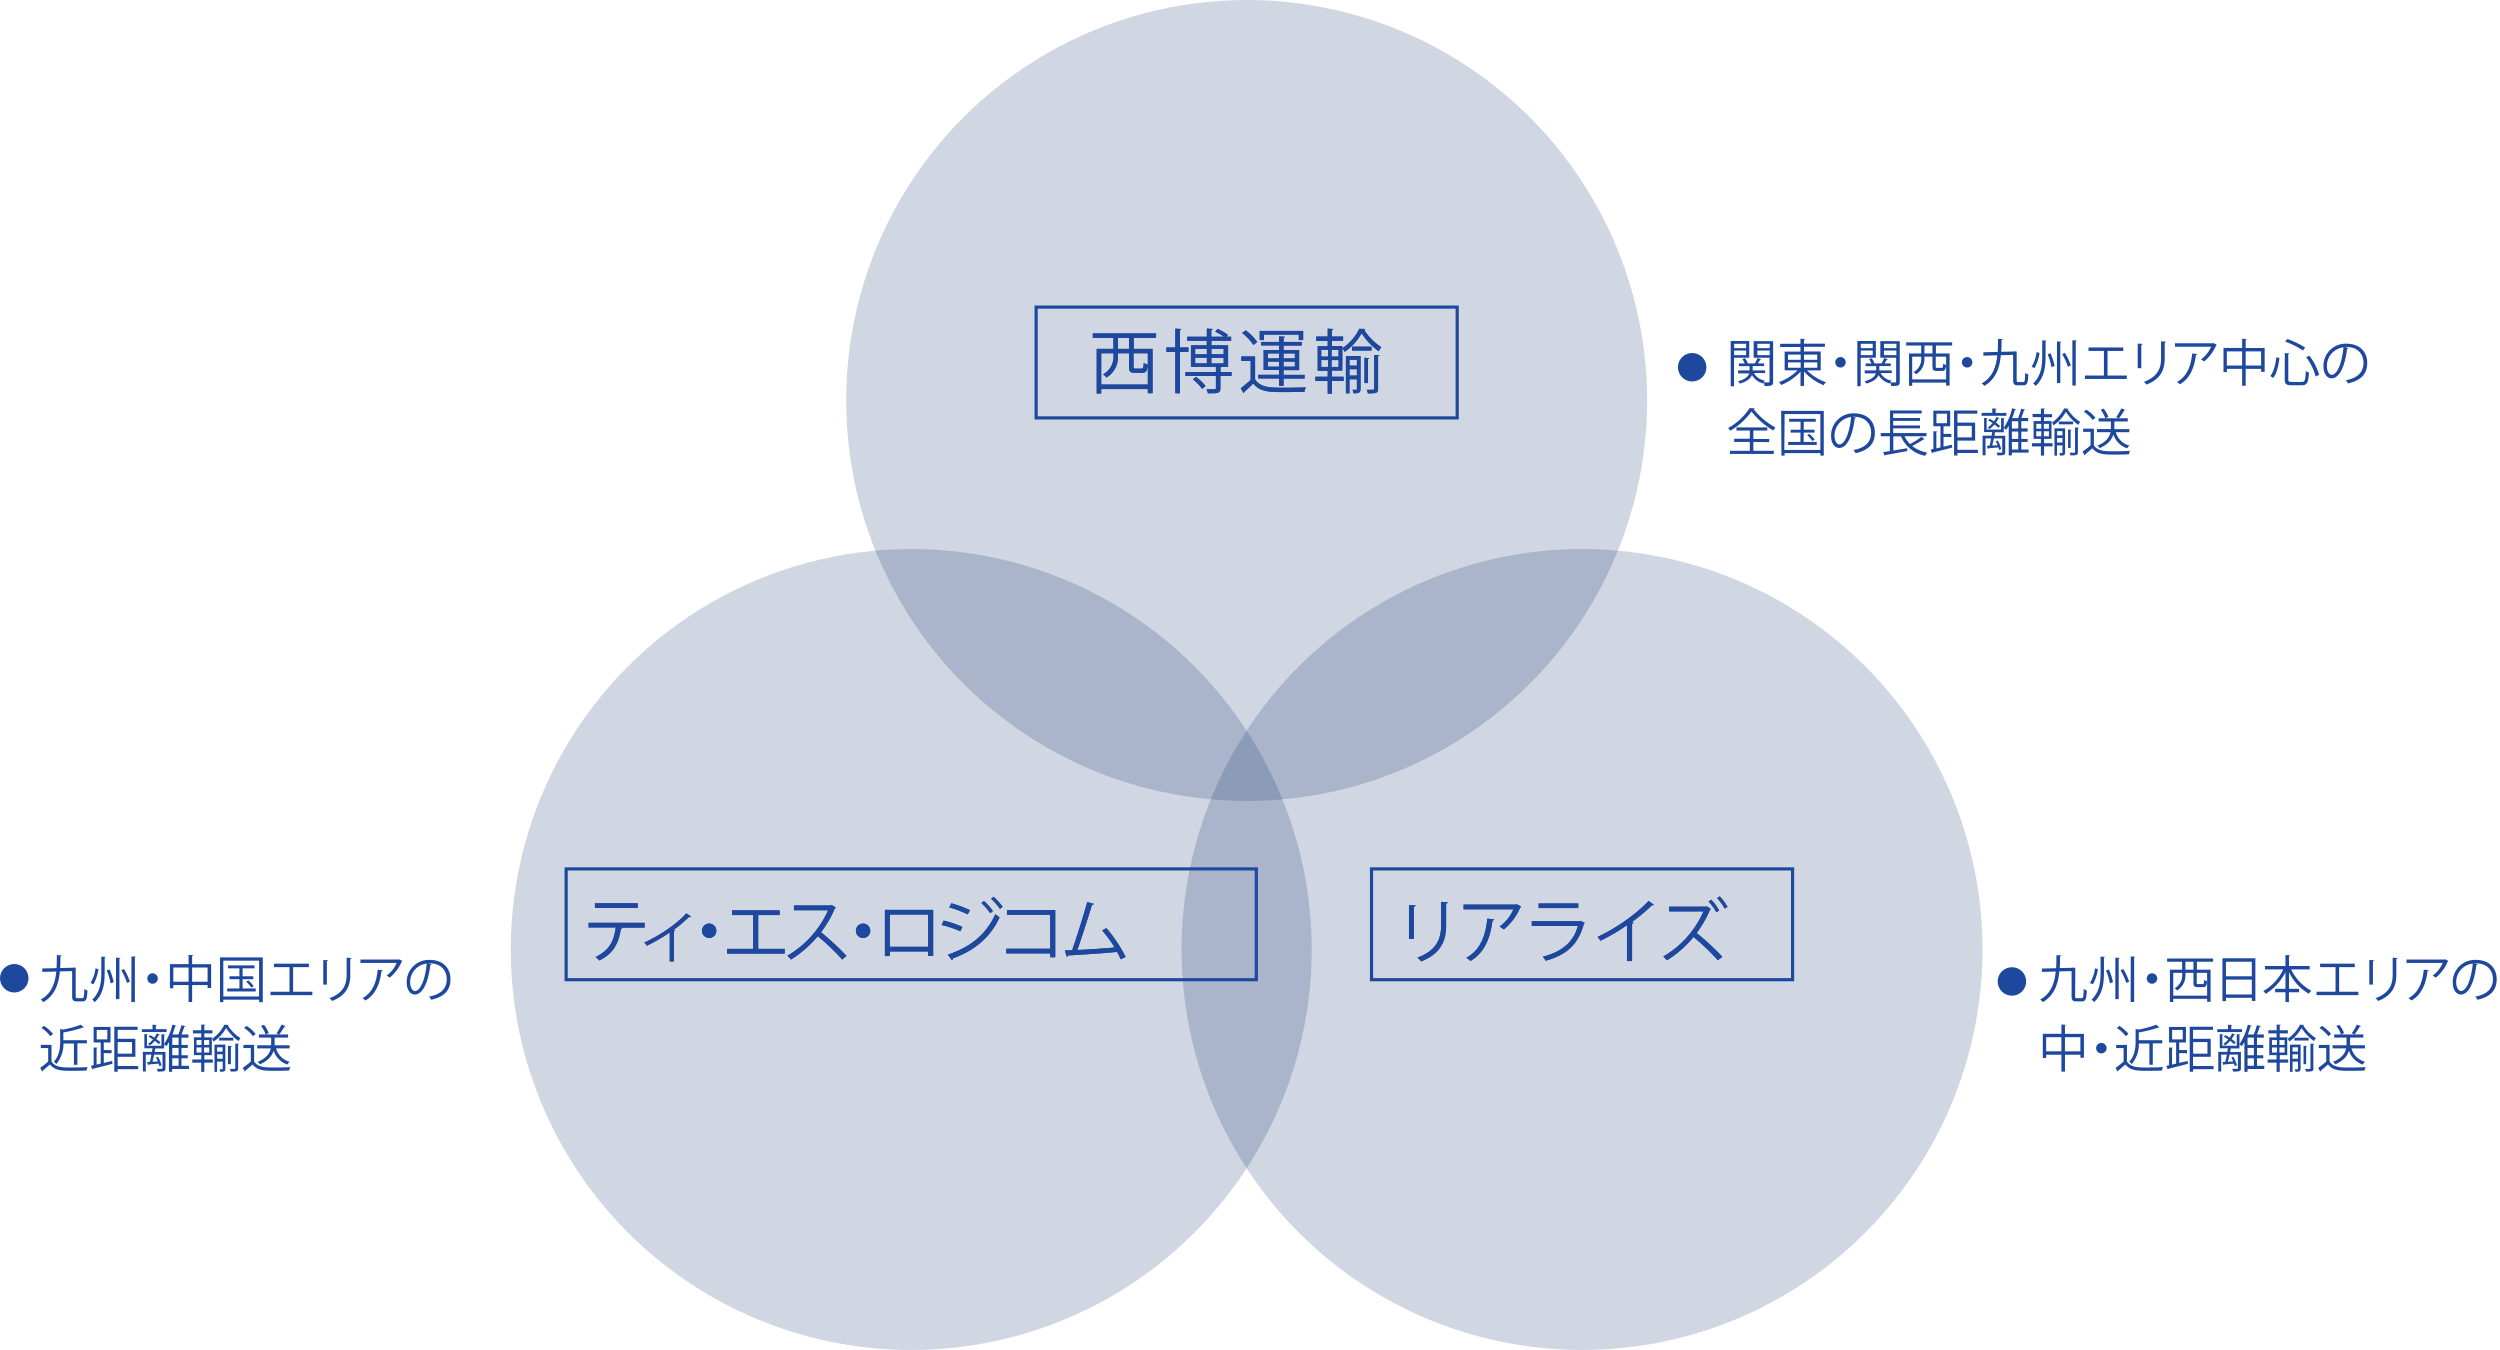
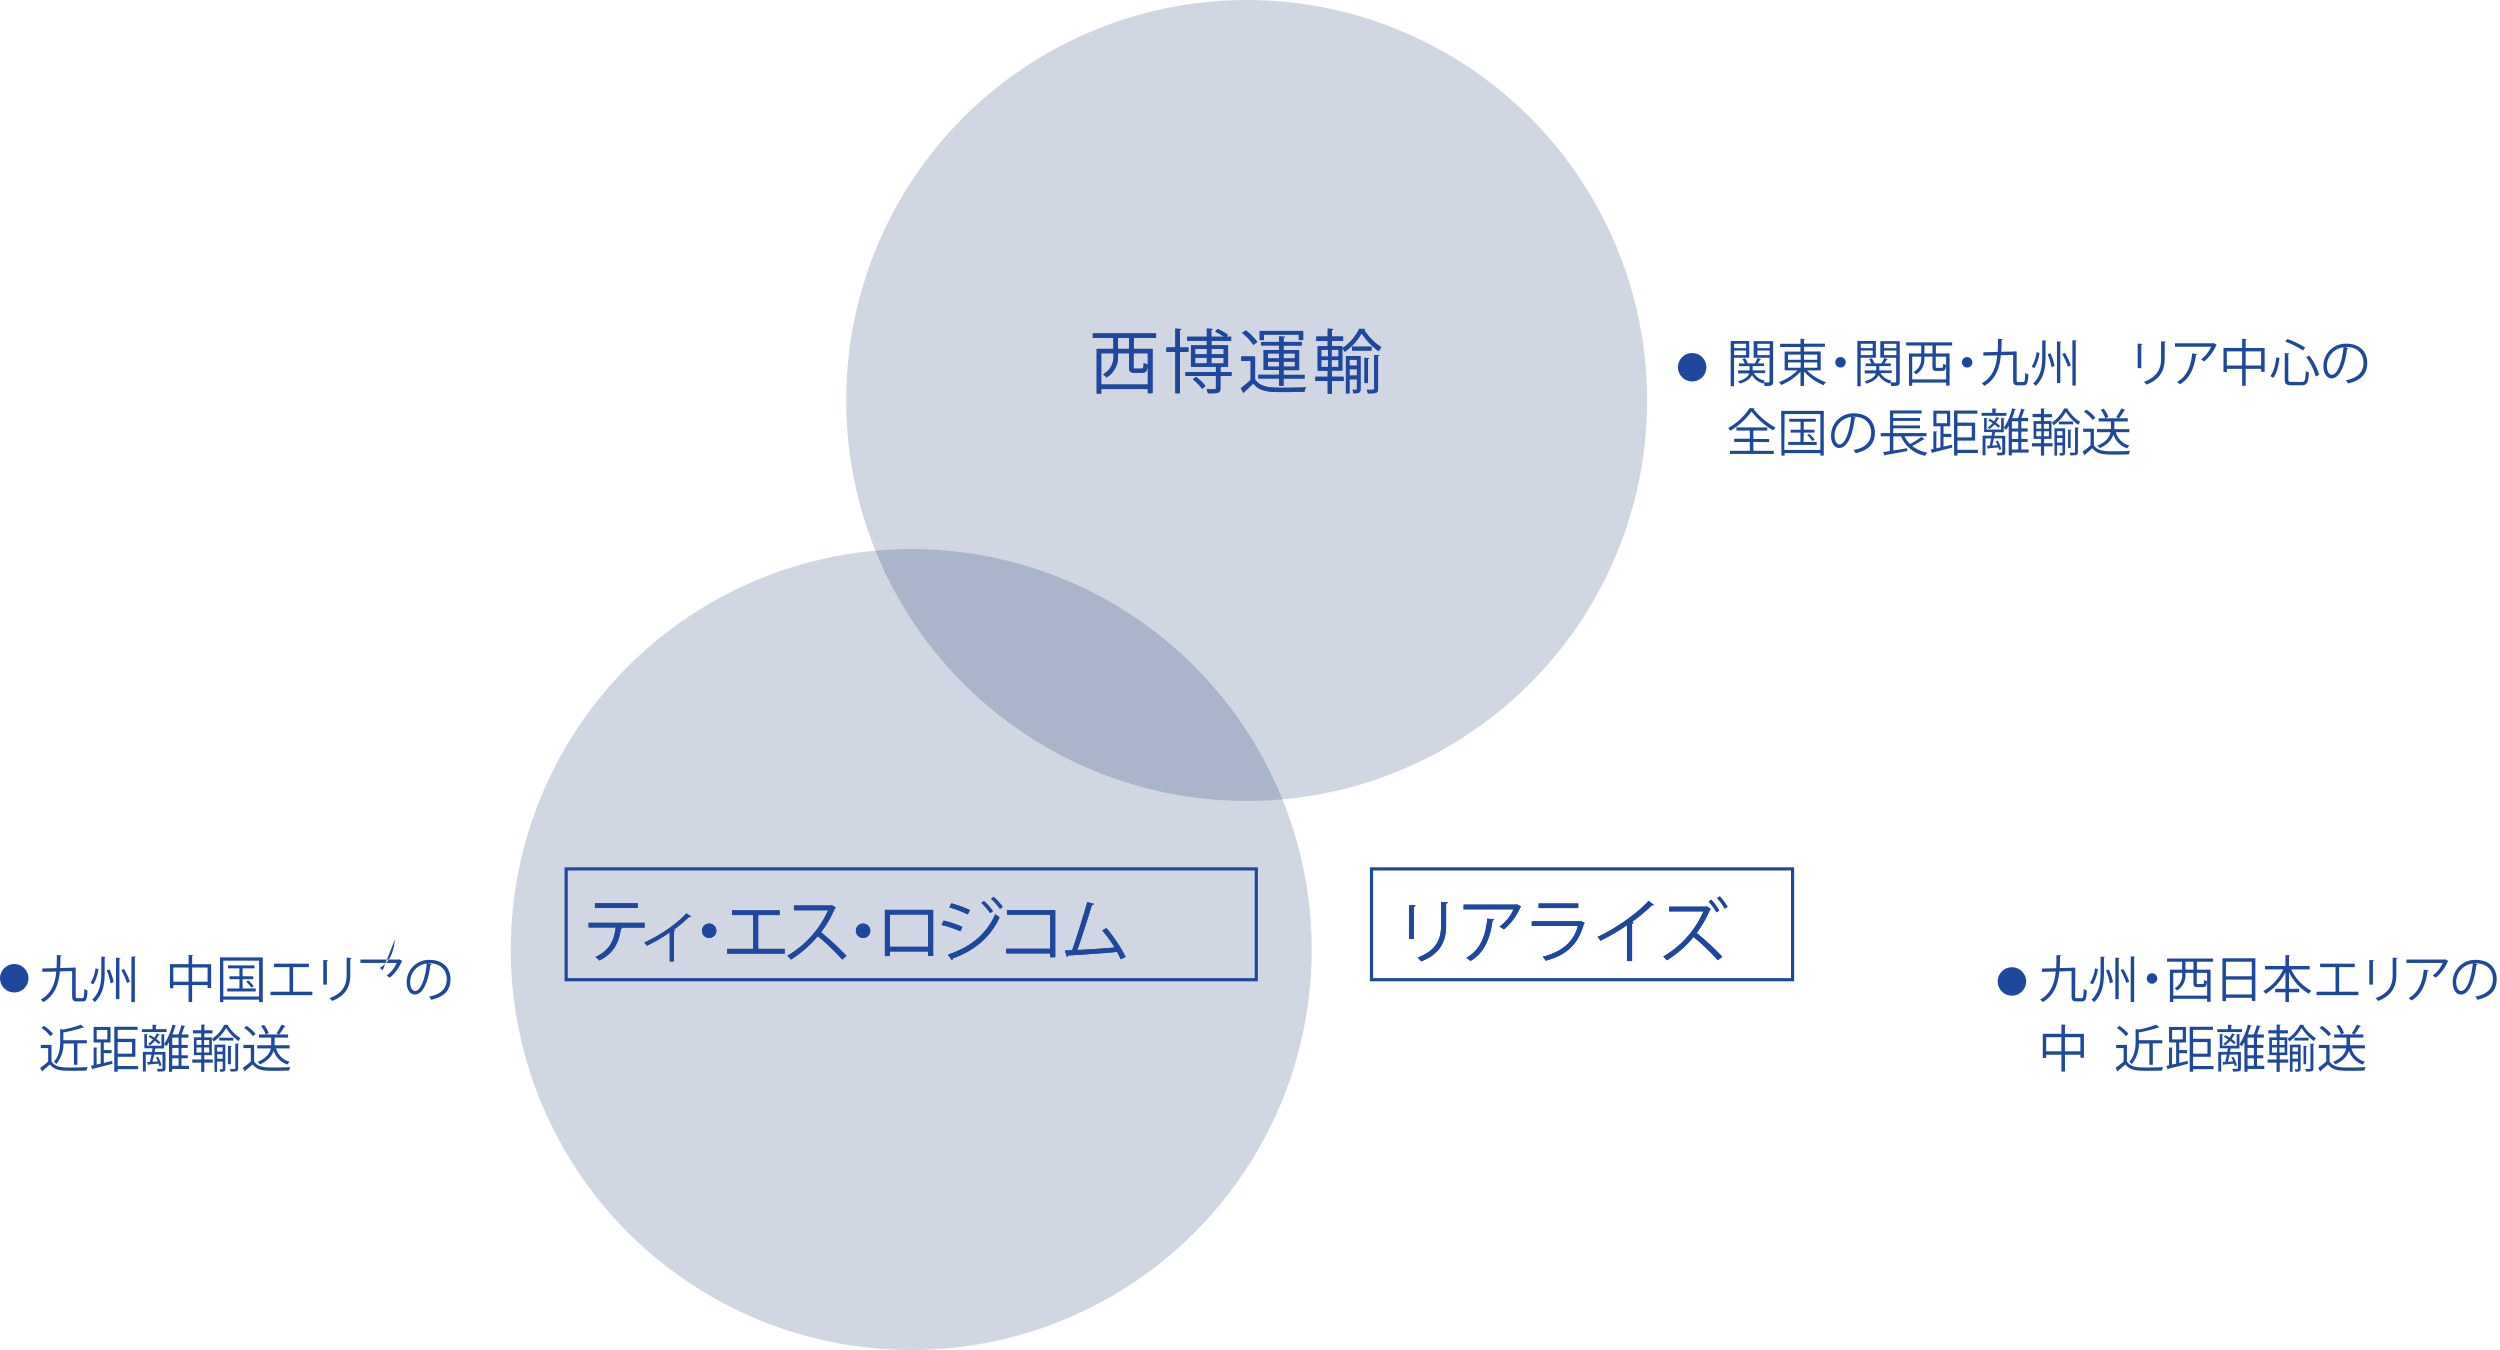
<svg xmlns="http://www.w3.org/2000/svg" id="レイヤー_1" data-name="レイヤー 1" viewBox="0 0 789.67 426.42">
  <defs>
    <style>.cls-1{fill:#173272;opacity:0.2;}.cls-1,.cls-2{isolation:isolate;}.cls-3{fill:#1e489d;}.cls-4{fill:none;stroke:#1e489d;stroke-miterlimit:10;}</style>
  </defs>
  <g id="レイヤー_2" data-name="レイヤー 2">
    <g id="文字">
      <circle class="cls-1" cx="287.83" cy="299.92" r="126.5" />
-       <circle class="cls-1" cx="499.72" cy="299.92" r="126.5" />
      <g class="cls-2">
        <path class="cls-3" d="M445.05,296.55V285.86l2.09.13c0,.2-.18.35-.53.4v10.16ZM457.31,285c0,.22-.18.33-.53.38v7c0,4.62-1.59,8.85-7.9,11.29a6.67,6.67,0,0,0-1.14-1.19c6.09-2.26,7.45-6,7.45-10.1v-7.5Z" />
        <path class="cls-3" d="M480.52,286.39a.63.63,0,0,1-.29.2,19,19,0,0,1-5.21,7,9.11,9.11,0,0,0-1.35-.91,13.14,13.14,0,0,0,4.38-5.45H462.3v-1.5h16.59l.24-.11Zm-8.58,4c0,.18-.22.33-.51.38-.64,5.19-2.42,10.14-6.95,12.76a9.92,9.92,0,0,0-1.3-1c4.49-2.47,6.09-7.07,6.62-12.37Z" />
        <path class="cls-3" d="M500.58,291.54a.54.54,0,0,1-.28.22c-1.81,6.64-5.48,9.88-12.06,11.7a6.67,6.67,0,0,0-.93-1.27c6-1.5,9.71-4.58,11.09-9.69H483.84V291h15.22l.22-.13Zm-2.07-4.71H486v-1.45h12.54Z" />
        <path class="cls-3" d="M522.38,285.79a.48.48,0,0,1-.41.18.86.86,0,0,1-.22,0,54.23,54.23,0,0,1-6.28,5.26,3.46,3.46,0,0,1,.53.24.55.55,0,0,1-.48.28v11.82h-1.61V292.24a64.11,64.11,0,0,1-8.38,4.91,8.22,8.22,0,0,0-.92-1.21c6-2.78,12.58-7.48,16.12-11.38Z" />
        <path class="cls-3" d="M540.4,287.14a.39.39,0,0,1-.24.15,35,35,0,0,1-4.25,7.42,80.88,80.88,0,0,1,8.12,7.5l-1.41,1.1a68.19,68.19,0,0,0-7.7-7.35,33.88,33.88,0,0,1-8.4,7.37,9.77,9.77,0,0,0-1.15-1.19,30.56,30.56,0,0,0,12.7-14.26H527.22v-1.49h11.66l.29-.11Zm.11-2.95a15.34,15.34,0,0,1,2.53,3.43l-.9.55a16.6,16.6,0,0,0-2.46-3.41Zm2.71-1.06a18.31,18.31,0,0,1,2.46,3.32l-.9.55a16.22,16.22,0,0,0-2.4-3.32Z" />
      </g>
      <g class="cls-2">
        <path class="cls-3" d="M445.05,296.55V285.86l2.09.13c0,.2-.18.35-.53.4v10.16ZM457.31,285c0,.22-.18.33-.53.38v7c0,4.62-1.59,8.85-7.9,11.29a6.67,6.67,0,0,0-1.14-1.19c6.09-2.26,7.45-6,7.45-10.1v-7.5Z" />
        <path class="cls-3" d="M480.52,286.39a.63.63,0,0,1-.29.2,19,19,0,0,1-5.21,7,9.11,9.11,0,0,0-1.35-.91,13.14,13.14,0,0,0,4.38-5.45H462.3v-1.5h16.59l.24-.11Zm-8.58,4c0,.18-.22.33-.51.38-.64,5.19-2.42,10.14-6.95,12.76a9.92,9.92,0,0,0-1.3-1c4.49-2.47,6.09-7.07,6.62-12.37Z" />
        <path class="cls-3" d="M500.58,291.54a.54.54,0,0,1-.28.22c-1.81,6.64-5.48,9.88-12.06,11.7a6.67,6.67,0,0,0-.93-1.27c6-1.5,9.71-4.58,11.09-9.69H483.84V291h15.22l.22-.13Zm-2.07-4.71H486v-1.45h12.54Z" />
        <path class="cls-3" d="M522.38,285.79a.48.48,0,0,1-.41.18.86.86,0,0,1-.22,0,54.23,54.23,0,0,1-6.28,5.26,3.46,3.46,0,0,1,.53.24.55.55,0,0,1-.48.28v11.82h-1.61V292.24a64.11,64.11,0,0,1-8.38,4.91,8.22,8.22,0,0,0-.92-1.21c6-2.78,12.58-7.48,16.12-11.38Z" />
        <path class="cls-3" d="M540.4,287.14a.39.39,0,0,1-.24.15,35,35,0,0,1-4.25,7.42,80.88,80.88,0,0,1,8.12,7.5l-1.41,1.1a68.19,68.19,0,0,0-7.7-7.35,33.88,33.88,0,0,1-8.4,7.37,9.77,9.77,0,0,0-1.15-1.19,30.56,30.56,0,0,0,12.7-14.26H527.22v-1.49h11.66l.29-.11Zm.11-2.95a15.34,15.34,0,0,1,2.53,3.43l-.9.55a16.6,16.6,0,0,0-2.46-3.41Zm2.71-1.06a18.31,18.31,0,0,1,2.46,3.32l-.9.55a16.22,16.22,0,0,0-2.4-3.32Z" />
      </g>
      <rect class="cls-4" x="433.22" y="274.46" width="133" height="35" />
      <g class="cls-2">
        <path class="cls-3" d="M203.61,293h-7.44l.38.11a.51.51,0,0,1-.44.27c-.6,4.09-2.09,7.74-6.8,10a14.45,14.45,0,0,0-1.19-1.1c4.58-2.2,5.85-5.28,6.36-9.33h-8.56v-1.47h17.69Zm-2.18-6.2H187.92v-1.48h13.51Z" />
        <path class="cls-3" d="M218.31,289.53a.48.48,0,0,1-.38.16,1.12,1.12,0,0,1-.31-.05,40.1,40.1,0,0,1-4.84,4.07,4.56,4.56,0,0,1,.49.2.61.61,0,0,1-.38.24v9.55h-1.34v-9.17a56.76,56.76,0,0,1-7.24,4.2,6.73,6.73,0,0,0-.79-1c3.78-1.74,9.46-5.06,13.27-9.24Z" />
        <path class="cls-3" d="M226.27,294a2.27,2.27,0,1,1-2.27-2.27A2.27,2.27,0,0,1,226.27,294Z" />
        <path class="cls-3" d="M231.22,287.55h15.05v1.5h-6.78v10.67h8.36v1.5H229.68v-1.5h8.23V289.05h-6.69Z" />
        <path class="cls-3" d="M264,286.65a.43.43,0,0,1-.28.24,34.05,34.05,0,0,1-4.4,7.57,82.49,82.49,0,0,1,8.05,7.46l-1.34,1.17a70.76,70.76,0,0,0-7.73-7.39,34.69,34.69,0,0,1-8.47,7.39,8.41,8.41,0,0,0-1.14-1.19,31.52,31.52,0,0,0,12.89-14.37h-10.8V286h11.66l.29-.11Z" />
        <path class="cls-3" d="M274.89,294a2.27,2.27,0,1,1-2.27-2.27A2.27,2.27,0,0,1,274.89,294Z" />
        <path class="cls-3" d="M294.76,287.4v14.52h-1.59v-1.38H281.05V302h-1.54V287.4Zm-1.59,11.66V288.87H281.05v10.19Z" />
        <path class="cls-3" d="M298.08,290.79a31,31,0,0,1,5.91,2l-.66,1.38a32.42,32.42,0,0,0-5.91-2Zm1.32,10.76c7.06-2.38,12.05-6.25,15-12.81a13.58,13.58,0,0,0,1.34,1c-2.95,6.49-8.16,10.63-14.81,13a.49.49,0,0,1-.24.55Zm1.1-16.22a35,35,0,0,1,5.89,2.16l-.72,1.34a35.07,35.07,0,0,0-5.83-2.22Zm10.29-.72a16.74,16.74,0,0,1,2.84,3.19l-.86.63a19.06,19.06,0,0,0-2.79-3.21Zm3.06-1.35a19.7,19.7,0,0,1,2.86,3.17l-.86.64a19.93,19.93,0,0,0-2.79-3.17Z" />
        <path class="cls-3" d="M333.32,287.47v14.89h-1.6v-1.21H317.85v-1.47h13.87V288.94H318.07v-1.47Z" />
        <path class="cls-3" d="M354,303c-.33-.75-.72-1.54-1.16-2.33-4.58.48-12.1.94-15.47,1.12a.62.62,0,0,1-.42.44l-.59-2,2.31-.09c1.45-4.22,3.54-10.8,4.75-15.2l2.13.57c-.08.2-.3.31-.63.31-1.21,4-3.11,9.94-4.62,14.25,3.65-.15,8.86-.52,11.77-.79a38.92,38.92,0,0,0-3.92-5.37l1.32-.75a44.08,44.08,0,0,1,6.07,9.11Z" />
      </g>
      <g class="cls-2">
        <path class="cls-3" d="M203.61,293h-7.44l.38.11a.51.51,0,0,1-.44.27c-.6,4.09-2.09,7.74-6.8,10a14.45,14.45,0,0,0-1.19-1.1c4.58-2.2,5.85-5.28,6.36-9.33h-8.56v-1.47h17.69Zm-2.18-6.2H187.92v-1.48h13.51Z" />
        <path class="cls-3" d="M218.31,289.53a.48.48,0,0,1-.38.16,1.12,1.12,0,0,1-.31-.05,40.1,40.1,0,0,1-4.84,4.07,4.56,4.56,0,0,1,.49.2.61.61,0,0,1-.38.24v9.55h-1.34v-9.17a56.76,56.76,0,0,1-7.24,4.2,6.73,6.73,0,0,0-.79-1c3.78-1.74,9.46-5.06,13.27-9.24Z" />
        <path class="cls-3" d="M226.27,294a2.27,2.27,0,1,1-2.27-2.27A2.27,2.27,0,0,1,226.27,294Z" />
        <path class="cls-3" d="M231.22,287.55h15.05v1.5h-6.78v10.67h8.36v1.5H229.68v-1.5h8.23V289.05h-6.69Z" />
        <path class="cls-3" d="M264,286.65a.43.43,0,0,1-.28.24,34.05,34.05,0,0,1-4.4,7.57,82.49,82.49,0,0,1,8.05,7.46l-1.34,1.17a70.76,70.76,0,0,0-7.73-7.39,34.69,34.69,0,0,1-8.47,7.39,8.41,8.41,0,0,0-1.14-1.19,31.52,31.52,0,0,0,12.89-14.37h-10.8V286h11.66l.29-.11Z" />
        <path class="cls-3" d="M274.89,294a2.27,2.27,0,1,1-2.27-2.27A2.27,2.27,0,0,1,274.89,294Z" />
        <path class="cls-3" d="M294.76,287.4v14.52h-1.59v-1.38H281.05V302h-1.54V287.4Zm-1.59,11.66V288.87H281.05v10.19Z" />
        <path class="cls-3" d="M298.08,290.79a31,31,0,0,1,5.91,2l-.66,1.38a32.42,32.42,0,0,0-5.91-2Zm1.32,10.76c7.06-2.38,12.05-6.25,15-12.81a13.58,13.58,0,0,0,1.34,1c-2.95,6.49-8.16,10.63-14.81,13a.49.49,0,0,1-.24.55Zm1.1-16.22a35,35,0,0,1,5.89,2.16l-.72,1.34a35.07,35.07,0,0,0-5.83-2.22Zm10.29-.72a16.74,16.74,0,0,1,2.84,3.19l-.86.63a19.06,19.06,0,0,0-2.79-3.21Zm3.06-1.35a19.7,19.7,0,0,1,2.86,3.17l-.86.64a19.93,19.93,0,0,0-2.79-3.17Z" />
        <path class="cls-3" d="M333.32,287.47v14.89h-1.6v-1.21H317.85v-1.47h13.87V288.94H318.07v-1.47Z" />
        <path class="cls-3" d="M354,303c-.33-.75-.72-1.54-1.16-2.33-4.58.48-12.1.94-15.47,1.12a.62.62,0,0,1-.42.44l-.59-2,2.31-.09c1.45-4.22,3.54-10.8,4.75-15.2l2.13.57c-.08.2-.3.31-.63.31-1.21,4-3.11,9.94-4.62,14.25,3.65-.15,8.86-.52,11.77-.79a38.92,38.92,0,0,0-3.92-5.37l1.32-.75a44.08,44.08,0,0,1,6.07,9.11Z" />
      </g>
      <rect class="cls-4" x="178.83" y="274.46" width="218" height="35" />
      <circle class="cls-1" cx="393.78" cy="126.5" r="126.5" />
      <g class="cls-2">
        <path class="cls-3" d="M365.16,106.74h-7.05v3.45h5.95v14h-1.5v-1.3H347.84v1.41h-1.43V110.19h5.28v-3.45h-6.51v-1.43h20Zm-2.6,14.72v-9.88h-4.51v4.29c0,.48.09.57.66.57h1.89c.51,0,.59-.22.66-1.81a4.25,4.25,0,0,0,1.28.53c-.18,2.09-.55,2.6-1.76,2.6h-2.25c-1.56,0-1.91-.4-1.91-1.87v-4.31h-3.48v1a7.52,7.52,0,0,1-3.65,6.67,4.82,4.82,0,0,0-1.08-1,6.31,6.31,0,0,0,3.32-5.74v-.92h-3.89v9.88Zm-5.94-11.27v-3.45h-3.48v3.45Z" />
        <path class="cls-3" d="M375.38,111.14H372.7v13.09h-1.45V111.14h-2.82v-1.39h2.82v-5.94l1.89.11c0,.15-.13.26-.44.31v5.52h2.68ZM389,117.5v1.27h-3.52v3.87c0,1.59-.7,1.59-3.94,1.59a4.58,4.58,0,0,0-.46-1.26c.62,0,1.19,0,1.63,0,1.23,0,1.36,0,1.36-.38v-3.85h-9.63V117.5h9.63v-1.63h-7.89v-6.8h5v-1.45H375v-1.26h6.2v-2.57l1.85.11c0,.15-.15.26-.44.31v2.15h4a19.06,19.06,0,0,0-2.75-1.61l.73-.85a16.88,16.88,0,0,1,3.25,1.87l-.43.59h1.47v1.26h-6.23v1.45h5.26v6.8h-2a.72.72,0,0,1-.4.15v1.48Zm-9.28,5.32a15.44,15.44,0,0,0-2.93-3l1-.77a15.5,15.5,0,0,1,3,2.9Zm-2.2-12.65v1.76h3.69v-1.76Zm0,2.81v1.81h3.69V113Zm9-2.81h-3.88v1.76h3.88Zm0,4.62V113h-3.88v1.81Z" />
        <path class="cls-3" d="M396.44,112.61v7.24c1.71,2.62,4.93,2.62,9.06,2.62,2.42,0,5.24,0,7-.16a5,5,0,0,0-.47,1.46c-1.52,0-3.94.08-6.11.08-4.84,0-7.88,0-10.06-2.72-1,1-2.05,2-2.9,2.7a.3.3,0,0,1-.18.35l-.86-1.56c.95-.7,2.09-1.67,3.13-2.62v-6H392.1v-1.41Zm-2.95-8.25a16.28,16.28,0,0,1,3.63,3.67l-1.21.93a15.79,15.79,0,0,0-3.57-3.79ZM404,121.85v-2.31h-6.54v-1.16H404v-1.5h-4.86v-6.32H404v-1.45h-5.68V108H404v-1.74l1.87.11c0,.15-.16.26-.44.31V108h5.72v1.14h-5.72v1.45h4.93v6.32h-4.93v1.5h6.64v1.16h-6.64v2.31Zm-4.75-16.15v1.72h-1.35v-2.88h13.73v2.88h-1.38V105.7Zm1.21,5.92v1.58H404v-1.58Zm0,4.2H404v-1.6h-3.54Zm8.55-4.2h-3.58v1.58H409Zm0,4.2v-1.6h-3.58v1.6Z" />
        <path class="cls-3" d="M420.72,117.05V119h3.68v1.34h-3.68v4h-1.34v-4h-3.89V119h3.89v-1.9h-3.17v-7.72h3.17v-1.71h-3.61V106.3h3.61v-2.49l1.76.11c0,.15-.15.24-.42.29v2.09h3.53v1.32h-3.53v1.71H424v7.72Zm-3.38-6.55v2.13h2.17V110.5Zm0,3.23v2.18h2.17v-2.18Zm5.48-1.1V110.5h-2.23v2.13Zm0,3.28v-2.18h-2.23v2.18Zm8.38-12c0,.13-.13.22-.31.26a17.85,17.85,0,0,0,5.44,5.5,6.22,6.22,0,0,0-.82,1.28,20.11,20.11,0,0,1-5.41-5.7,17.44,17.44,0,0,1-5.33,5.88A5.36,5.36,0,0,0,424,110a15.85,15.85,0,0,0,5.36-6.14Zm-1.45,8.54v10.45c0,1.32-.8,1.32-2.23,1.32a3.84,3.84,0,0,0-.33-1.1h1.19c.18,0,.22,0,.22-.24v-3.08h-2.35v4.44h-1.12V112.46Zm-1.15,1.18h-2.35v1.87h2.35Zm-2.35,5h2.35v-2h-2.35Zm.81-7.9v-1.23h6.16v1.23Zm5.44,2.4c0,.15-.14.24-.4.28V121H431v-8Zm2.79,9.68c0,1.36-.55,1.45-3.21,1.45a4.7,4.7,0,0,0-.4-1.14l1.28,0c.92,0,1.1,0,1.1-.33V112.1l1.63.11c0,.14-.14.25-.4.29Z" />
      </g>
      <g class="cls-2">
        <path class="cls-3" d="M365.16,106.74h-7.05v3.45h5.95v14h-1.5v-1.3H347.84v1.41h-1.43V110.19h5.28v-3.45h-6.51v-1.43h20Zm-2.6,14.72v-9.88h-4.51v4.29c0,.48.09.57.66.57h1.89c.51,0,.59-.22.66-1.81a4.25,4.25,0,0,0,1.28.53c-.18,2.09-.55,2.6-1.76,2.6h-2.25c-1.56,0-1.91-.4-1.91-1.87v-4.31h-3.48v1a7.52,7.52,0,0,1-3.65,6.67,4.82,4.82,0,0,0-1.08-1,6.31,6.31,0,0,0,3.32-5.74v-.92h-3.89v9.88Zm-5.94-11.27v-3.45h-3.48v3.45Z" />
        <path class="cls-3" d="M375.38,111.14H372.7v13.09h-1.45V111.14h-2.82v-1.39h2.82v-5.94l1.89.11c0,.15-.13.26-.44.31v5.52h2.68ZM389,117.5v1.27h-3.52v3.87c0,1.59-.7,1.59-3.94,1.59a4.58,4.58,0,0,0-.46-1.26c.62,0,1.19,0,1.63,0,1.23,0,1.36,0,1.36-.38v-3.85h-9.63V117.5h9.63v-1.63h-7.89v-6.8h5v-1.45H375v-1.26h6.2v-2.57l1.85.11c0,.15-.15.26-.44.31v2.15h4a19.06,19.06,0,0,0-2.75-1.61l.73-.85a16.88,16.88,0,0,1,3.25,1.87l-.43.59h1.47v1.26h-6.23v1.45h5.26v6.8h-2a.72.72,0,0,1-.4.15v1.48Zm-9.28,5.32a15.44,15.44,0,0,0-2.93-3l1-.77a15.5,15.5,0,0,1,3,2.9Zm-2.2-12.65v1.76h3.69v-1.76Zm0,2.81v1.81h3.69V113Zm9-2.81h-3.88v1.76h3.88Zm0,4.62V113h-3.88v1.81Z" />
        <path class="cls-3" d="M396.44,112.61v7.24c1.71,2.62,4.93,2.62,9.06,2.62,2.42,0,5.24,0,7-.16a5,5,0,0,0-.47,1.46c-1.52,0-3.94.08-6.11.08-4.84,0-7.88,0-10.06-2.72-1,1-2.05,2-2.9,2.7a.3.3,0,0,1-.18.35l-.86-1.56c.95-.7,2.09-1.67,3.13-2.62v-6H392.1v-1.41Zm-2.95-8.25a16.28,16.28,0,0,1,3.63,3.67l-1.21.93a15.79,15.79,0,0,0-3.57-3.79ZM404,121.85v-2.31h-6.54v-1.16H404v-1.5h-4.86v-6.32H404v-1.45h-5.68V108H404v-1.74l1.87.11c0,.15-.16.26-.44.31V108h5.72v1.14h-5.72v1.45h4.93v6.32h-4.93v1.5h6.64v1.16h-6.64v2.31Zm-4.75-16.15v1.72h-1.35v-2.88h13.73v2.88h-1.38V105.7Zm1.21,5.92v1.58H404v-1.58Zm0,4.2H404v-1.6h-3.54Zm8.55-4.2h-3.58v1.58H409Zm0,4.2v-1.6h-3.58v1.6Z" />
        <path class="cls-3" d="M420.72,117.05V119h3.68v1.34h-3.68v4h-1.34v-4h-3.89V119h3.89v-1.9h-3.17v-7.72h3.17v-1.71h-3.61V106.3h3.61v-2.49l1.76.11c0,.15-.15.24-.42.29v2.09h3.53v1.32h-3.53v1.71H424v7.72Zm-3.38-6.55v2.13h2.17V110.5Zm0,3.23v2.18h2.17v-2.18Zm5.48-1.1V110.5h-2.23v2.13Zm0,3.28v-2.18h-2.23v2.18Zm8.38-12c0,.13-.13.22-.31.26a17.85,17.85,0,0,0,5.44,5.5,6.22,6.22,0,0,0-.82,1.28,20.11,20.11,0,0,1-5.41-5.7,17.44,17.44,0,0,1-5.33,5.88A5.36,5.36,0,0,0,424,110a15.85,15.85,0,0,0,5.36-6.14Zm-1.45,8.54v10.45c0,1.32-.8,1.32-2.23,1.32a3.84,3.84,0,0,0-.33-1.1h1.19c.18,0,.22,0,.22-.24v-3.08h-2.35v4.44h-1.12V112.46Zm-1.15,1.18h-2.35v1.87h2.35Zm-2.35,5h2.35v-2h-2.35Zm.81-7.9v-1.23h6.16v1.23Zm5.44,2.4c0,.15-.14.24-.4.28V121H431v-8Zm2.79,9.68c0,1.36-.55,1.45-3.21,1.45a4.7,4.7,0,0,0-.4-1.14l1.28,0c.92,0,1.1,0,1.1-.33V112.1l1.63.11c0,.14-.14.25-.4.29Z" />
      </g>
-       <rect class="cls-4" x="327.28" y="97" width="133" height="35" />
      <g class="cls-2">
        <g class="cls-2">
          <path class="cls-3" d="M552.53,113h-4.8v9h-1.06V107.72h5.86Zm-1-4.4h-3.77v1.36h3.77Zm-3.77,3.57h3.77v-1.44h-3.77Zm12.31-4.4v12.82c0,1.26-.6,1.34-2.68,1.34a4.12,4.12,0,0,0-.3-1,1.3,1.3,0,0,0-.11.19,5.64,5.64,0,0,1-3.59-2.65c-.43,1-1.46,2-3.81,2.7a3.28,3.28,0,0,0-.64-.72c2.4-.65,3.28-1.63,3.6-2.51H549V117h3.63v-1.36h-3.36v-.83h1.84a6.27,6.27,0,0,0-.77-1.4l.85-.25a5.18,5.18,0,0,1,.91,1.63l0,0h2.19a12.26,12.26,0,0,0,.88-1.73l1.14.45a.31.31,0,0,1-.32.11c-.2.32-.48.78-.76,1.17h2v.83h-3.61V117h3.92v.85h-3.54a4.94,4.94,0,0,0,3.5,2.38,3.41,3.41,0,0,0-.48.56c.44,0,.84,0,1.14,0,.69,0,.77,0,.77-.32V113h-5v-5.25Zm-1.06.83h-3.91v1.36H559Zm-3.91,3.58H559v-1.45h-3.91Z" />
          <path class="cls-3" d="M575.11,117h-4.34a15.83,15.83,0,0,0,6,3.74,5.18,5.18,0,0,0-.75.93,17.15,17.15,0,0,1-6.19-4.31v4.55h-1.11V117.4a17.52,17.52,0,0,1-6.07,4.21,4.27,4.27,0,0,0-.75-.9,16.1,16.1,0,0,0,5.89-3.74h-4.08v-5.91h5V109.6h-6.43v-1h6.43V107l1.43.08c0,.11-.1.19-.32.22v1.25h6.61v1h-6.61v1.46h5.28Zm-10.34-5v1.65h4v-1.65Zm0,2.48v1.68h4v-1.68Zm9.25-2.48h-4.19v1.65H574Zm0,4.16v-1.68h-4.19v1.68Z" />
          <path class="cls-3" d="M583,114.44a1.65,1.65,0,1,1-1.65-1.65A1.65,1.65,0,0,1,583,114.44Z" />
          <path class="cls-3" d="M592.53,113h-4.8v9h-1.06V107.72h5.86Zm-1-4.4h-3.77v1.36h3.77Zm-3.77,3.57h3.77v-1.44h-3.77Zm12.31-4.4v12.82c0,1.26-.6,1.34-2.68,1.34a4.12,4.12,0,0,0-.3-1,1.3,1.3,0,0,0-.11.19,5.64,5.64,0,0,1-3.59-2.65c-.43,1-1.46,2-3.81,2.7a3.28,3.28,0,0,0-.64-.72c2.4-.65,3.28-1.63,3.6-2.51H589V117h3.63v-1.36h-3.36v-.83h1.84a6.27,6.27,0,0,0-.77-1.4l.85-.25a5.18,5.18,0,0,1,.91,1.63l0,0h2.19a12.26,12.26,0,0,0,.88-1.73l1.14.45a.31.31,0,0,1-.32.11c-.2.32-.48.78-.76,1.17h2v.83h-3.61V117h3.92v.85h-3.54a4.94,4.94,0,0,0,3.5,2.38,3.41,3.41,0,0,0-.48.56c.44,0,.84,0,1.14,0,.69,0,.77,0,.77-.32V113h-5v-5.25Zm-1.06.83h-3.91v1.36H599Zm-3.91,3.58H599v-1.45h-3.91Z" />
          <path class="cls-3" d="M616.61,109.14h-5.12v2.51h4.32V121.8h-1.09v-.94H604v1h-1V111.65h3.85v-2.51h-4.74v-1h14.53Zm-1.89,10.71v-7.19h-3.28v3.12c0,.35.07.42.48.42h1.38c.37,0,.43-.16.48-1.31a3,3,0,0,0,.93.38c-.13,1.52-.4,1.89-1.28,1.89h-1.64c-1.13,0-1.39-.29-1.39-1.36v-3.14h-2.53v.7a5.49,5.49,0,0,1-2.65,4.86,3.37,3.37,0,0,0-.79-.71,4.59,4.59,0,0,0,2.42-4.18v-.67H604v7.19Zm-4.32-8.2v-2.51h-2.53v2.51Z" />
          <path class="cls-3" d="M623,114.44a1.65,1.65,0,1,1-1.65-1.65A1.65,1.65,0,0,1,623,114.44Z" />
          <path class="cls-3" d="M637,120c0,.59.09.69.56.69h1.5c.48,0,.58-.5.63-2.93a2.85,2.85,0,0,0,1,.5c-.11,2.65-.36,3.45-1.55,3.45h-1.74c-1.17,0-1.52-.37-1.52-1.71V112.1l-3.88.1c-.35,3.81-1.49,7.54-5.23,9.7a2.76,2.76,0,0,0-.83-.8c3.49-1.91,4.57-5.29,4.93-8.87l-4.39.11,0-1.07,4.52-.11c.09-1.38.08-2.77.09-4.12l1.52.08c0,.15-.14.24-.38.28,0,1.2,0,2.46-.1,3.72l4-.09.16-.11.77.17-.06.27Z" />
          <path class="cls-3" d="M641.71,115.85a11.67,11.67,0,0,0,1.58-4.63l.93.26a13.35,13.35,0,0,1-1.58,4.78Zm3.36-8.33,1.38.08c0,.12-.1.19-.32.23v4.64c0,3.3-.31,6.79-3.14,9.44a3.49,3.49,0,0,0-.78-.8c2.59-2.45,2.86-5.65,2.86-8.64ZM648,116a18,18,0,0,0-1.23-4.1l.91-.32a19.31,19.31,0,0,1,1.3,4Zm1.73-8.15,1.38.1c0,.11-.12.19-.32.22V121h-1.06Zm3.46,8a20.33,20.33,0,0,0-1.81-4l.85-.4a19.59,19.59,0,0,1,1.87,4Zm1.41-8.38,1.39.08c0,.13-.11.19-.32.22v14H654.6Z" />
-           <path class="cls-3" d="M659.68,109.76h11v1.09H665.7v7.77h6.08v1.08H658.56v-1.08h6v-7.77h-4.86Z" />
          <path class="cls-3" d="M675.23,116.31v-7.78l1.52.1c0,.14-.13.25-.38.29v7.39Zm8.92-8.4c0,.16-.13.24-.39.27v5.09c0,3.36-1.15,6.43-5.74,8.21a4.25,4.25,0,0,0-.84-.86c4.44-1.65,5.43-4.39,5.43-7.35v-5.46Z" />
          <path class="cls-3" d="M700.23,108.92a.41.41,0,0,1-.21.14,13.62,13.62,0,0,1-3.79,5.12,7.63,7.63,0,0,0-1-.66,9.7,9.7,0,0,0,3.19-4H687v-1.09H699l.18-.08ZM694,111.83c0,.13-.16.24-.37.27-.47,3.78-1.76,7.38-5.06,9.28a7.28,7.28,0,0,0-.94-.73c3.26-1.8,4.43-5.14,4.81-9Z" />
          <path class="cls-3" d="M709.33,109.92h6v7.54h-1.11v-.94h-4.88v5.33h-1.12v-5.33h-4.82v1h-1.07v-7.62h5.89V107l1.44.1c0,.11-.11.19-.32.22Zm-5.94,5.53h4.82V111h-4.82Zm5.94,0h4.88V111h-4.88Z" />
          <path class="cls-3" d="M717.12,118.79c1.12-1.42,1.66-3.84,1.89-5.94l1,.23c-.26,2.14-.79,4.75-1.95,6.3Zm4.58-7.27,1.41.1c0,.11-.1.19-.31.21v7.92c0,.75.18.9,1.11.9h3.15c1,0,1.15-.59,1.26-3.46a3.77,3.77,0,0,0,1,.5c-.16,3-.51,4-2.26,4h-3.26c-1.67,0-2.13-.42-2.13-1.92Zm5.74-.81a25.58,25.58,0,0,0-5.62-2.8l.68-.84a30.1,30.1,0,0,1,5.62,2.69Zm4,8.19a18.25,18.25,0,0,0-3-6.09l1-.47a17.77,17.77,0,0,1,3.1,6.07Z" />
          <path class="cls-3" d="M741.76,109.92a.4.4,0,0,1-.4.26c-.57,5-2.24,9.32-4.9,9.32-1.34,0-2.56-1.35-2.56-3.88a7,7,0,0,1,7.21-7.06c4.62,0,6.62,2.93,6.62,6,0,3.81-2.21,5.65-6.08,6.55a6.35,6.35,0,0,0-.67-1c3.68-.7,5.57-2.49,5.57-5.52,0-2.64-1.7-5-5.44-5l-.49,0Zm-1.53-.2a5.89,5.89,0,0,0-5.24,5.87c0,1.71.74,2.79,1.51,2.79C738.43,118.38,739.83,114.1,740.23,109.72Z" />
        </g>
        <g class="cls-2">
          <path class="cls-3" d="M554.24,129a.4.4,0,0,1-.32.24,22.29,22.29,0,0,0,6.92,5.81,4.12,4.12,0,0,0-.72.94,24.66,24.66,0,0,1-6.87-6,22.09,22.09,0,0,1-6.72,6.08,5.76,5.76,0,0,0-.68-.85,19.72,19.72,0,0,0,6.82-6.33Zm-.41,10.59v2.8h6.45v1H546.43v-1h6.28v-2.8h-4.93v-1h4.93V136h-4.23v-1h9.75v1h-4.4v2.66h5v1Z" />
          <path class="cls-3" d="M562.61,129.78h13.46v14.13H575v-.78h-11.3v.78h-1Zm1,12.34H575V130.8h-11.3Zm6.09-2.53h4.14v.95h-9v-.95h3.86v-2.94H565.6v-.92h3.14v-2.51h-3.6v-.93h8.4v.93h-3.79v2.51h3.39v.92h-3.39Zm2.76-.29a12.11,12.11,0,0,0-1.64-1.87l.7-.38a12.12,12.12,0,0,1,1.7,1.8Z" />
          <path class="cls-3" d="M586.24,131.92a.4.4,0,0,1-.4.26c-.57,5-2.24,9.32-4.9,9.32-1.34,0-2.56-1.35-2.56-3.88a7,7,0,0,1,7.21-7.06c4.62,0,6.62,2.93,6.62,6.05,0,3.81-2.21,5.65-6.08,6.55a6.35,6.35,0,0,0-.67-1c3.68-.7,5.57-2.49,5.57-5.52,0-2.64-1.7-5-5.44-5l-.48,0Zm-1.53-.2a5.89,5.89,0,0,0-5.24,5.87c0,1.71.74,2.79,1.51,2.79C582.91,140.38,584.3,136.1,584.71,131.72Z" />
          <path class="cls-3" d="M601.57,137.8a9,9,0,0,0,1.76,2.46,27.11,27.11,0,0,0,3.59-2.27l1,.74c-.06.08-.21.09-.35.08-.93.62-2.37,1.44-3.57,2.06a10.91,10.91,0,0,0,4.78,2.1,4.55,4.55,0,0,0-.67,1,10.36,10.36,0,0,1-7.65-6.13h-2.42v4.46c1.38-.22,2.9-.48,4.37-.73l.05.89c-2.54.48-5.26,1-6.94,1.27a.31.31,0,0,1-.21.24l-.48-1.17,2.11-.32V137.8h-2.88v-1H597v-7.14h10v.93h-9v1.45h8.46v.9h-8.46v1.45h8.46v.9h-8.46v1.51h10.5v1Z" />
          <path class="cls-3" d="M613.9,138v3.09l2.64-.63.12.91c-2.28.6-4.66,1.2-6.17,1.57a.26.26,0,0,1-.2.24l-.45-1.17.86-.19v-5.62l1.22.1c0,.1-.1.18-.29.21v5.1l1.3-.3v-6.67h-2.24v-4.92H616v4.92H613.9v2.4h2.47v1Zm-2.24-7.33v3H615v-3Zm13.1,11.41v1h-6.47v.8h-1.07V129.67h7.36v1h-6.29v2.82h5.59v5.68h-5.59v2.9Zm-1.94-7.57h-4.53v3.66h4.53Z" />
          <path class="cls-3" d="M633.75,130.42v.91h-7.82v-.91h3.37V129l1.36.1c0,.11-.1.19-.31.21v1.12Zm-1.67,1.63,1.14.07c0,.11-.1.17-.29.2v4.21h-2.66l-.09,0c-.07.34-.13.72-.21,1.12h3.42v5.12c0,1-.41,1.07-2.45,1.07a3.21,3.21,0,0,0-.32-.86c.39,0,.72,0,1,0,.74,0,.82,0,.82-.24v-4.26h-2.64c-.16.8-.35,1.6-.53,2.25l1.7-.09c-.18-.43-.39-.88-.6-1.27l.66-.2a10.39,10.39,0,0,1,1.09,2.7l-.69.24a7.2,7.2,0,0,0-.21-.78l-3.12.27a.24.24,0,0,1-.21.22l-.32-1,.88-.05c.16-.64.34-1.47.5-2.3h-1.79v5.36h-.92v-6.21h2.85c.07-.4.12-.78.18-1.14h-2.56v-4.48l1.1.07c0,.11-.09.17-.28.2v3.4h4.54Zm-.51,0c0,.1-.15.14-.32.14a7.12,7.12,0,0,1-.8,1.3,9.76,9.76,0,0,1,1.29,1.06l-.49.6a14.27,14.27,0,0,0-1.25-1.07,9.11,9.11,0,0,1-1.57,1.44c-.14-.13-.41-.35-.59-.48a7.38,7.38,0,0,0,1.55-1.39c-.46-.32-.94-.61-1.39-.86l.48-.52c.43.23.91.52,1.36.8a8.17,8.17,0,0,0,.75-1.32Zm9.2,9.92v1h-5.28v.88h-1v-9.4a14.59,14.59,0,0,1-.82,1.33,5.81,5.81,0,0,0-.75-.63,19.3,19.3,0,0,0,2.66-6.19l1.23.35a.32.32,0,0,1-.35.16,27.42,27.42,0,0,1-.88,2.6h1.87a25.92,25.92,0,0,0,1-3l1.23.35c0,.1-.16.15-.35.16a25.36,25.36,0,0,1-.88,2.44h2.19v1h-2.17v2.3h2v1h-2v2.33h2v.95h-2V142Zm-3.28-6.61v-2.3h-2v2.3Zm0,3.28v-2.33h-2v2.33Zm-2,.95V142h2v-2.38Z" />
          <path class="cls-3" d="M645.66,138.65V140h2.68v1h-2.68v2.91h-1V141h-2.84v-1h2.84v-1.37h-2.31V133h2.31v-1.25h-2.63v-1h2.63V129l1.28.08c0,.11-.11.18-.31.21v1.52h2.56v1h-2.56V133H648v5.62Zm-2.46-4.77v1.55h1.58v-1.55Zm0,2.35v1.58h1.58v-1.58Zm4-.8v-1.55h-1.61v1.55Zm0,2.38v-1.58h-1.61v1.58Zm6.1-8.72c0,.1-.09.16-.22.19a13.11,13.11,0,0,0,4,4,4.45,4.45,0,0,0-.59.93,14.65,14.65,0,0,1-3.94-4.14,12.74,12.74,0,0,1-3.87,4.27,3.74,3.74,0,0,0-.55-.85A11.54,11.54,0,0,0,652,129Zm-1,6.21v7.6c0,1-.58,1-1.62,1a3.16,3.16,0,0,0-.24-.8h.86c.13,0,.16,0,.16-.17v-2.24h-1.71v3.23h-.81V135.3Zm-.84.87h-1.71v1.36h1.71Zm-1.71,3.61h1.71v-1.44h-1.71Zm.59-5.74v-.9h4.49v.9Zm4,1.74c0,.11-.1.18-.29.21v5.52h-.82V135.7Zm2,7c0,1-.4,1.06-2.34,1.06a3,3,0,0,0-.29-.83h.93c.68,0,.8,0,.8-.24v-7.77l1.19.08c0,.09-.1.17-.29.2Z" />
          <path class="cls-3" d="M661.39,135.41v5.24c1.25,1.9,3.54,1.9,6.42,1.9,1.73,0,3.76-.05,5-.13a3.87,3.87,0,0,0-.35,1.09c-1.11.05-2.87.08-4.45.08-3.3,0-5.49,0-7.11-2-.78.7-1.63,1.42-2.32,2a.2.2,0,0,1-.14.25l-.63-1.18a25.55,25.55,0,0,0,2.53-2v-4.25H658v-1Zm-2.38-6a11.64,11.64,0,0,1,2.86,2.53l-.85.72a11.35,11.35,0,0,0-2.81-2.61Zm13.57,7.11h-4.26a6,6,0,0,0,4.29,4.21,3.73,3.73,0,0,0-.69.89,6.84,6.84,0,0,1-4.37-4.38c-.46,1.5-1.61,3.09-4.32,4.32a3.6,3.6,0,0,0-.72-.8c2.9-1.2,3.84-2.8,4.15-4.24h-4.29v-1h4.4a5.24,5.24,0,0,0,0-.55v-1.85H662.9v-1h6.37l-.82-.37a17.59,17.59,0,0,0,1.6-2.75l1.28.48c-.05.11-.16.15-.35.16a19.59,19.59,0,0,1-1.67,2.48h2.79v1h-4.24V135a5.24,5.24,0,0,1,0,.55h4.74ZM665,132.13a9.34,9.34,0,0,0-1.46-2.69l.91-.38a8.61,8.61,0,0,1,1.51,2.62Z" />
        </g>
      </g>
      <circle class="cls-3" cx="534.5" cy="116" r="4.5" />
      <g class="cls-2">
        <g class="cls-2">
          <path class="cls-3" d="M23.91,314.6c0,.59.09.69.56.69H26c.48,0,.58-.5.63-2.93a2.85,2.85,0,0,0,1,.5c-.11,2.65-.36,3.45-1.55,3.45H24.31c-1.17,0-1.52-.37-1.52-1.71v-7.86l-3.88.1c-.35,3.81-1.49,7.54-5.23,9.7a2.76,2.76,0,0,0-.83-.8c3.49-1.91,4.57-5.29,4.93-8.87l-4.39.11-.05-1.07,4.52-.11c.09-1.38.08-2.77.09-4.12l1.52.08c0,.15-.14.24-.38.28,0,1.2,0,2.46-.1,3.72l4.05-.09.16-.11.77.17-.06.27Z" />
          <path class="cls-3" d="M28.59,310.49a11.67,11.67,0,0,0,1.58-4.63l.93.26a13.54,13.54,0,0,1-1.58,4.78ZM32,302.16l1.38.08c0,.12-.1.19-.32.23v4.64c0,3.3-.31,6.79-3.14,9.44a3.49,3.49,0,0,0-.78-.8c2.59-2.45,2.86-5.65,2.86-8.64Zm2.93,8.47a18,18,0,0,0-1.23-4.1l.91-.32a19.31,19.31,0,0,1,1.3,4Zm1.73-8.15,1.38.1c0,.11-.12.19-.32.22v12.79H36.61Zm3.46,8a20.33,20.33,0,0,0-1.81-4l.85-.4a19.59,19.59,0,0,1,1.87,4Zm1.41-8.38,1.39.08c0,.13-.11.19-.32.22V316.5H41.48Z" />
-           <path class="cls-3" d="M49.84,309.08a1.65,1.65,0,1,1-1.65-1.65A1.65,1.65,0,0,1,49.84,309.08Z" />
          <path class="cls-3" d="M60.69,304.56h6v7.54H65.57v-.94H60.69v5.33H59.57v-5.33H54.75v1H53.68v-7.62h5.89v-2.93l1.44.1c0,.11-.11.19-.32.23Zm-5.94,5.53h4.82v-4.47H54.75Zm5.94,0h4.88v-4.47H60.69Z" />
          <path class="cls-3" d="M69.49,302.42H83v14.13H81.84v-.78H70.54v.78H69.49Zm1.05,12.34h11.3V303.44H70.54Zm6.09-2.53h4.14v.95h-9v-.95h3.86v-2.94H72.48v-.92h3.14v-2.51H72v-.93h8.4v.93H76.63v2.51H80v.92H76.63Zm2.76-.29a12.11,12.11,0,0,0-1.64-1.87l.7-.38a11.68,11.68,0,0,1,1.7,1.81Z" />
          <path class="cls-3" d="M86.56,304.4h11v1.09H92.58v7.77h6.08v1.08H85.44v-1.08h6v-7.77H86.56Z" />
          <path class="cls-3" d="M102.11,311v-7.78l1.52.1c0,.14-.13.25-.38.29V311Zm8.92-8.4c0,.16-.13.24-.39.27v5.09c0,3.36-1.15,6.43-5.74,8.21a4.25,4.25,0,0,0-.84-.86c4.44-1.65,5.43-4.39,5.43-7.35v-5.46Z" />
-           <path class="cls-3" d="M127.11,303.56a.41.41,0,0,1-.21.14,13.62,13.62,0,0,1-3.79,5.12,6.66,6.66,0,0,0-1-.65,9.79,9.79,0,0,0,3.19-4H113.85v-1.09h12.07l.18-.08Zm-6.24,2.91c0,.13-.16.24-.37.27-.47,3.78-1.76,7.38-5.06,9.28a7.28,7.28,0,0,0-.94-.73c3.26-1.79,4.43-5.14,4.81-9Z" />
+           <path class="cls-3" d="M127.11,303.56a.41.41,0,0,1-.21.14,13.62,13.62,0,0,1-3.79,5.12,6.66,6.66,0,0,0-1-.65,9.79,9.79,0,0,0,3.19-4H113.85v-1.09h12.07l.18-.08Zm-6.24,2.91a7.28,7.28,0,0,0-.94-.73c3.26-1.79,4.43-5.14,4.81-9Z" />
          <path class="cls-3" d="M136.32,304.56a.4.4,0,0,1-.4.26c-.57,5-2.24,9.32-4.9,9.32-1.34,0-2.56-1.35-2.56-3.88a7,7,0,0,1,7.21-7.06c4.62,0,6.62,2.93,6.62,6.05,0,3.81-2.21,5.65-6.08,6.55a6.35,6.35,0,0,0-.67-1c3.68-.7,5.57-2.49,5.57-5.52,0-2.64-1.7-5-5.44-5l-.48,0Zm-1.53-.2a5.89,5.89,0,0,0-5.24,5.87c0,1.71.74,2.79,1.51,2.79C133,313,134.39,308.74,134.79,304.36Z" />
        </g>
        <g class="cls-2">
          <path class="cls-3" d="M16.27,330.05v5.24c1.25,1.9,3.54,1.9,6.42,1.9,1.73,0,3.76-.05,5-.13a3.87,3.87,0,0,0-.35,1.09c-1.11.05-2.87.08-4.45.08-3.3,0-5.49,0-7.11-2-.78.7-1.63,1.42-2.32,2a.2.2,0,0,1-.14.25l-.63-1.18a25.55,25.55,0,0,0,2.53-2v-4.25H12.88v-1Zm-2.38-6a12,12,0,0,1,2.86,2.53l-.85.72a11.35,11.35,0,0,0-2.81-2.61Zm9.47,5.56H20.05a10,10,0,0,1-2.27,6.51,2.75,2.75,0,0,0-.77-.75c1.79-1.94,2-4.53,2-6.57V325l.89.21a30.88,30.88,0,0,0,5.63-1.54l1,.85c0,.05-.06.05-.32.05a39.17,39.17,0,0,1-6.2,1.54v2.45h7.43v1h-3v6.78H23.36Z" />
          <path class="cls-3" d="M32.78,332.65v3.09l2.64-.63.12.91c-2.28.6-4.66,1.2-6.17,1.57a.26.26,0,0,1-.2.24l-.45-1.17.86-.19v-5.62l1.22.1c0,.1-.1.18-.29.21v5.1l1.3-.3v-6.67H29.57v-4.92h5.34v4.92H32.78v2.4h2.47v1Zm-2.24-7.33v3H33.9v-3Zm13.1,11.41v1H37.17v.8H36.1V324.31h7.36v1H37.17v2.82h5.59v5.68H37.17v2.9Zm-1.94-7.57H37.17v3.66H41.7Z" />
          <path class="cls-3" d="M52.63,325.06V326H44.81v-.91h3.37v-1.43l1.36.1c0,.11-.1.19-.31.21v1.12ZM51,326.69l1.14.07c0,.11-.1.17-.29.2v4.21H49.15l-.09,0c-.07.34-.13.72-.21,1.12h3.42v5.12c0,1-.41,1.07-2.45,1.07a3.21,3.21,0,0,0-.32-.86c.39,0,.72,0,1,0,.74,0,.82,0,.82-.24v-4.26H48.69c-.16.8-.35,1.6-.53,2.26l1.7-.1c-.18-.43-.39-.88-.6-1.27l.66-.2a10.39,10.39,0,0,1,1.09,2.7l-.69.24a7.2,7.2,0,0,0-.21-.78l-3.12.27a.24.24,0,0,1-.21.22l-.32-1,.88-.05c.16-.64.34-1.47.5-2.3H46.05v5.36h-.92v-6.21H48c.07-.4.12-.78.18-1.14H45.6v-4.48l1.1.07c0,.11-.09.17-.28.2v3.4H51Zm-.51.05c0,.1-.15.14-.32.14a7.12,7.12,0,0,1-.8,1.3,9.76,9.76,0,0,1,1.29,1.06l-.49.6a14.27,14.27,0,0,0-1.25-1.07,9.11,9.11,0,0,1-1.57,1.44c-.14-.13-.41-.35-.59-.48a7.38,7.38,0,0,0,1.55-1.39c-.46-.32-.94-.61-1.39-.86l.48-.52c.43.23.91.52,1.36.8a8.17,8.17,0,0,0,.75-1.32Zm9.2,9.92v1H54.37v.88h-1v-9.4a14.59,14.59,0,0,1-.82,1.33,5.81,5.81,0,0,0-.75-.63,19.3,19.3,0,0,0,2.66-6.19l1.23.35a.32.32,0,0,1-.35.16,27.42,27.42,0,0,1-.88,2.6h1.87a25.92,25.92,0,0,0,1-2.95l1.23.35c-.05.1-.16.15-.35.16a25.36,25.36,0,0,1-.88,2.44h2.19v1H57.32v2.3h2V331h-2v2.33h2v.95h-2v2.38Zm-3.28-6.61v-2.3h-2v2.3Zm0,3.28V331h-2v2.33Zm-2,.95v2.38h2v-2.38Z" />
          <path class="cls-3" d="M64.54,333.29v1.37h2.68v1H64.54v2.91h-1v-2.91H60.73v-1h2.84v-1.37H61.26v-5.62h2.31v-1.25H60.94v-1h2.63v-1.81l1.28.08c0,.11-.11.18-.31.21v1.52H67.1v1H64.54v1.25h2.37v5.62Zm-2.46-4.77v1.55h1.58v-1.55Zm0,2.35v1.58h1.58v-1.58Zm4-.8v-1.55H64.45v1.55Zm0,2.38v-1.58H64.45v1.58Zm6.1-8.72c0,.1-.09.16-.22.19a13,13,0,0,0,4,4,4.45,4.45,0,0,0-.59.93,14.65,14.65,0,0,1-3.94-4.14A12.74,12.74,0,0,1,67.49,329a3.74,3.74,0,0,0-.55-.85,11.54,11.54,0,0,0,3.91-4.46Zm-1,6.21v7.6c0,1-.58,1-1.62,1a3.16,3.16,0,0,0-.24-.8h.86c.13,0,.16,0,.16-.17v-2.24H68.56v3.23h-.81v-8.58Zm-.84.87H68.56v1.36h1.71Zm-1.71,3.61h1.71V333H68.56Zm.59-5.74v-.9h4.49v.9Zm4,1.74c0,.11-.1.18-.29.21v5.52H72v-5.81Zm2,7c0,1-.4,1.06-2.34,1.06a3.87,3.87,0,0,0-.28-.83h.92c.68,0,.8,0,.8-.24v-7.77l1.19.08c0,.09-.1.17-.29.2Z" />
          <path class="cls-3" d="M80.27,330.05v5.24c1.25,1.9,3.54,1.9,6.42,1.9,1.73,0,3.76-.05,5-.13a3.87,3.87,0,0,0-.35,1.09c-1.11.05-2.87.08-4.45.08-3.3,0-5.49,0-7.11-2-.78.7-1.63,1.42-2.32,2a.2.2,0,0,1-.14.25l-.63-1.18a25.55,25.55,0,0,0,2.53-2v-4.25H76.88v-1Zm-2.38-6a11.64,11.64,0,0,1,2.86,2.53l-.85.72a11.35,11.35,0,0,0-2.81-2.61Zm13.57,7.11H87.2a6,6,0,0,0,4.29,4.21,3.73,3.73,0,0,0-.69.89,6.84,6.84,0,0,1-4.37-4.38c-.46,1.5-1.61,3.09-4.32,4.32a3.6,3.6,0,0,0-.72-.8c2.9-1.2,3.84-2.8,4.15-4.24H81.25v-1h4.4a5.53,5.53,0,0,0,0-.56v-1.85H81.78v-1h6.37l-.82-.37a17.59,17.59,0,0,0,1.6-2.75l1.28.48c0,.11-.16.15-.35.16a20.71,20.71,0,0,1-1.67,2.48H91v1H86.74v1.85a5.53,5.53,0,0,1,0,.56h4.74Zm-7.55-4.39a9.34,9.34,0,0,0-1.46-2.69l.91-.38a8.61,8.61,0,0,1,1.51,2.62Z" />
        </g>
      </g>
      <circle class="cls-3" cx="4.5" cy="309" r="4.5" />
      <g class="cls-2">
        <g class="cls-2">
          <path class="cls-3" d="M655.47,314.6c0,.59.09.69.56.69h1.5c.48,0,.58-.5.63-2.93a2.85,2.85,0,0,0,1,.5c-.11,2.65-.36,3.45-1.55,3.45h-1.74c-1.17,0-1.52-.37-1.52-1.71v-7.86l-3.88.1c-.35,3.81-1.49,7.54-5.23,9.7a2.76,2.76,0,0,0-.83-.8c3.49-1.91,4.57-5.29,4.93-8.87L645,307l-.05-1.07,4.52-.11c.09-1.38.08-2.77.09-4.12l1.52.08c0,.15-.14.24-.38.28,0,1.2,0,2.46-.1,3.72l4.05-.09.16-.11.77.17-.06.27Z" />
          <path class="cls-3" d="M660.15,310.49a11.67,11.67,0,0,0,1.58-4.63l.93.26a13.35,13.35,0,0,1-1.58,4.78Zm3.36-8.33,1.38.08c0,.12-.1.19-.32.23v4.64c0,3.3-.31,6.79-3.14,9.44a3.49,3.49,0,0,0-.78-.8c2.59-2.45,2.86-5.65,2.86-8.64Zm2.93,8.47a17.46,17.46,0,0,0-1.23-4.1l.91-.32a19.31,19.31,0,0,1,1.3,4Zm1.73-8.15,1.38.1c0,.11-.12.19-.32.22v12.79h-1.06Zm3.46,8a20.33,20.33,0,0,0-1.81-4l.85-.4a19.59,19.59,0,0,1,1.87,4Zm1.41-8.38,1.39.08c0,.13-.11.19-.32.22V316.5H673Z" />
          <path class="cls-3" d="M681.4,309.08a1.65,1.65,0,1,1-1.65-1.65A1.65,1.65,0,0,1,681.4,309.08Z" />
          <path class="cls-3" d="M699.05,303.78h-5.12v2.51h4.32v10.15h-1.09v-.94h-10.7v1h-1.05V306.29h3.85v-2.51h-4.74v-1h14.53Zm-1.89,10.71V307.3h-3.28v3.12c0,.35.07.42.48.42h1.38c.37,0,.43-.16.48-1.31a3,3,0,0,0,.93.38c-.13,1.52-.4,1.89-1.28,1.89h-1.64c-1.13,0-1.39-.29-1.39-1.36V307.3h-2.53v.7a5.49,5.49,0,0,1-2.65,4.86,3.37,3.37,0,0,0-.79-.71,4.59,4.59,0,0,0,2.42-4.18v-.67h-2.83v7.19Zm-4.32-8.2v-2.51h-2.53v2.51Z" />
          <path class="cls-3" d="M702,302.69H712.4v13.48h-1.12v-1h-8.17v1.05H702Zm9.27,1.09h-8.17v4.59h8.17Zm-8.17,10.34h8.17v-4.69h-8.17Z" />
          <path class="cls-3" d="M729.55,306.21h-5.84a14.72,14.72,0,0,0,6.38,6.74,4.63,4.63,0,0,0-.81.95,16.12,16.12,0,0,1-6.26-6.82v5.25h3.2v1.09H723v3.1H721.9v-3.1h-3.25v-1.09h3.25v-5.22a17.32,17.32,0,0,1-6.23,6.82,5.92,5.92,0,0,0-.77-.88,15.68,15.68,0,0,0,6.31-6.84h-5.78v-1.09h6.47v-3.45l1.44.08c0,.11-.1.19-.32.22v3.15h6.53Z" />
          <path class="cls-3" d="M732.84,304.4h10.95v1.09h-4.93v7.77h6.08v1.08H731.72v-1.08h6v-7.77h-4.87Z" />
          <path class="cls-3" d="M748.39,311v-7.78l1.52.1c0,.14-.12.25-.38.29V311Zm8.92-8.4c0,.16-.13.24-.39.27v5.09c0,3.36-1.15,6.43-5.74,8.21a4.25,4.25,0,0,0-.84-.86c4.44-1.65,5.43-4.39,5.43-7.35v-5.46Z" />
          <path class="cls-3" d="M773.39,303.56a.41.41,0,0,1-.21.14,13.62,13.62,0,0,1-3.79,5.12,6.66,6.66,0,0,0-1-.65,9.79,9.79,0,0,0,3.19-4H760.13v-1.09H772.2l.18-.08Zm-6.24,2.91c0,.13-.16.24-.37.27-.47,3.78-1.76,7.38-5.06,9.28a7.28,7.28,0,0,0-.94-.73c3.26-1.79,4.43-5.14,4.81-9Z" />
          <path class="cls-3" d="M782.6,304.56a.4.4,0,0,1-.4.26c-.57,5-2.24,9.32-4.9,9.32-1.34,0-2.56-1.35-2.56-3.88A7,7,0,0,1,782,303.2c4.62,0,6.62,2.93,6.62,6.05,0,3.81-2.21,5.65-6.08,6.55a6.35,6.35,0,0,0-.67-1c3.68-.7,5.57-2.49,5.57-5.52,0-2.64-1.7-5-5.44-5l-.48,0Zm-1.53-.2a5.89,5.89,0,0,0-5.24,5.87c0,1.71.74,2.79,1.51,2.79C779.27,313,780.67,308.74,781.07,304.36Z" />
        </g>
        <g class="cls-2">
          <path class="cls-3" d="M652.25,326.56h6v7.54h-1.11v-.94h-4.88v5.33h-1.12v-5.33h-4.82v1h-1.07v-7.62h5.89v-2.93l1.44.1c0,.11-.11.19-.32.23Zm-5.94,5.53h4.82v-4.47h-4.82Zm5.94,0h4.88v-4.47h-4.88Z" />
-           <path class="cls-3" d="M665.4,331.08a1.65,1.65,0,1,1-1.65-1.65A1.65,1.65,0,0,1,665.4,331.08Z" />
          <path class="cls-3" d="M671.83,330.05v5.24c1.25,1.9,3.54,1.9,6.42,1.9,1.73,0,3.76-.05,5-.13a3.87,3.87,0,0,0-.35,1.09c-1.11.05-2.87.08-4.45.08-3.3,0-5.49,0-7.11-2-.78.7-1.63,1.42-2.32,2a.2.2,0,0,1-.14.25l-.63-1.18a26.77,26.77,0,0,0,2.53-2v-4.25h-2.35v-1Zm-2.38-6a12,12,0,0,1,2.86,2.53l-.85.72a11.35,11.35,0,0,0-2.81-2.61Zm9.47,5.56h-3.31a10,10,0,0,1-2.27,6.51,2.75,2.75,0,0,0-.77-.75c1.79-1.94,2-4.53,2-6.57V325l.88.21a30.78,30.78,0,0,0,5.64-1.54l1,.85c0,.05-.06.05-.32.05a39.17,39.17,0,0,1-6.2,1.54v2.45h7.43v1h-3v6.78h-1.08Z" />
          <path class="cls-3" d="M688.34,332.65v3.09l2.64-.63.12.91c-2.28.6-4.66,1.2-6.17,1.57a.26.26,0,0,1-.2.24l-.45-1.17.86-.19v-5.62l1.22.1c0,.1-.1.18-.29.21v5.1l1.3-.3v-6.67h-2.24v-4.92h5.34v4.92h-2.13v2.4h2.47v1Zm-2.24-7.33v3h3.36v-3Zm13.1,11.41v1h-6.47v.8h-1.07V324.31H699v1h-6.29v2.82h5.59v5.68h-5.59v2.9Zm-1.94-7.57h-4.53v3.66h4.53Z" />
          <path class="cls-3" d="M708.19,325.06V326h-7.82v-.91h3.37v-1.43l1.36.1c0,.11-.1.19-.31.21v1.12Zm-1.67,1.63,1.14.07c0,.11-.1.17-.29.2v4.21h-2.66l-.09,0c-.07.34-.13.72-.21,1.12h3.42v5.12c0,1-.41,1.07-2.45,1.07a3.21,3.21,0,0,0-.32-.86c.39,0,.73,0,1,0,.74,0,.82,0,.82-.24v-4.26h-2.64c-.16.8-.35,1.6-.53,2.26l1.7-.1c-.18-.43-.39-.88-.6-1.27l.66-.2a10.39,10.39,0,0,1,1.09,2.7l-.69.24a7.2,7.2,0,0,0-.21-.78l-3.12.27a.24.24,0,0,1-.21.22l-.32-1,.88-.05c.16-.64.34-1.47.5-2.3h-1.79v5.36h-.92v-6.21h2.85c.07-.4.12-.78.18-1.14h-2.56v-4.48l1.1.07c0,.11-.09.17-.29.2v3.4h4.55Zm-.51.05c0,.1-.15.14-.32.14a7.12,7.12,0,0,1-.8,1.3,9.76,9.76,0,0,1,1.29,1.06l-.49.6a14.27,14.27,0,0,0-1.25-1.07,9.11,9.11,0,0,1-1.57,1.44c-.14-.13-.41-.35-.59-.48a7.38,7.38,0,0,0,1.55-1.39c-.46-.32-.94-.61-1.39-.86l.48-.52c.43.23.91.52,1.36.8a8.17,8.17,0,0,0,.75-1.32Zm9.2,9.92v1h-5.28v.88h-1v-9.4a14.59,14.59,0,0,1-.82,1.33,5.81,5.81,0,0,0-.75-.63,19.3,19.3,0,0,0,2.66-6.19l1.23.35a.31.31,0,0,1-.35.16,27.42,27.42,0,0,1-.88,2.6h1.87a25.92,25.92,0,0,0,1-2.95l1.23.35c-.05.1-.16.15-.35.16a25.36,25.36,0,0,1-.88,2.44h2.19v1h-2.17v2.3h2V331h-2v2.33h2v.95h-2v2.38Zm-3.28-6.61v-2.3h-2v2.3Zm0,3.28V331h-2v2.33Zm-2,.95v2.38h2v-2.38Z" />
          <path class="cls-3" d="M720.1,333.29v1.37h2.68v1H720.1v2.91h-1v-2.91h-2.84v-1h2.84v-1.37h-2.31v-5.62h2.31v-1.25H716.5v-1h2.63v-1.81l1.28.08c0,.11-.11.18-.31.21v1.52h2.57v1H720.1v1.25h2.37v5.62Zm-2.46-4.77v1.55h1.58v-1.55Zm0,2.35v1.58h1.58v-1.58Zm4-.8v-1.55H720v1.55Zm0,2.38v-1.58H720v1.58Zm6.1-8.72c0,.1-.09.16-.22.19a13,13,0,0,0,4,4,4.45,4.45,0,0,0-.59.93,14.65,14.65,0,0,1-3.94-4.14,12.74,12.74,0,0,1-3.87,4.27,3.74,3.74,0,0,0-.55-.85,11.54,11.54,0,0,0,3.91-4.46Zm-1.05,6.21v7.6c0,1-.58,1-1.62,1a3.16,3.16,0,0,0-.24-.8h.86c.13,0,.16,0,.16-.17v-2.24h-1.71v3.23h-.82v-8.58Zm-.84.87h-1.71v1.36h1.71Zm-1.71,3.61h1.71V333h-1.71Zm.59-5.74v-.9h4.49v.9Zm4,1.74c0,.11-.1.18-.29.21v5.52h-.82v-5.81Zm2,7c0,1-.4,1.06-2.34,1.06a3.87,3.87,0,0,0-.28-.83H729c.68,0,.8,0,.8-.24v-7.77l1.19.08c0,.09-.1.17-.29.2Z" />
          <path class="cls-3" d="M735.83,330.05v5.24c1.25,1.9,3.54,1.9,6.42,1.9,1.73,0,3.76-.05,5-.13a3.87,3.87,0,0,0-.35,1.09c-1.11.05-2.87.08-4.45.08-3.3,0-5.49,0-7.11-2-.78.7-1.63,1.42-2.32,2a.2.2,0,0,1-.14.25l-.63-1.18a26.77,26.77,0,0,0,2.53-2v-4.25h-2.35v-1Zm-2.38-6a11.64,11.64,0,0,1,2.86,2.53l-.85.72a11.35,11.35,0,0,0-2.81-2.61ZM747,331.16h-4.26a6,6,0,0,0,4.29,4.21,3.73,3.73,0,0,0-.69.89,6.84,6.84,0,0,1-4.37-4.38c-.46,1.5-1.61,3.09-4.32,4.32a3.6,3.6,0,0,0-.72-.8c2.9-1.2,3.84-2.8,4.15-4.24h-4.29v-1h4.4a5.53,5.53,0,0,0,0-.56v-1.85h-3.89v-1h6.37l-.82-.37a17.59,17.59,0,0,0,1.6-2.75l1.28.48c0,.11-.16.15-.35.16a20.71,20.71,0,0,1-1.67,2.48h2.79v1H742.3v1.85a5.53,5.53,0,0,1,0,.56H747Zm-7.56-4.39a9.05,9.05,0,0,0-1.45-2.69l.91-.38a8.61,8.61,0,0,1,1.51,2.62Z" />
        </g>
      </g>
      <circle class="cls-3" cx="635.5" cy="310.01" r="4.5" />
    </g>
  </g>
</svg>